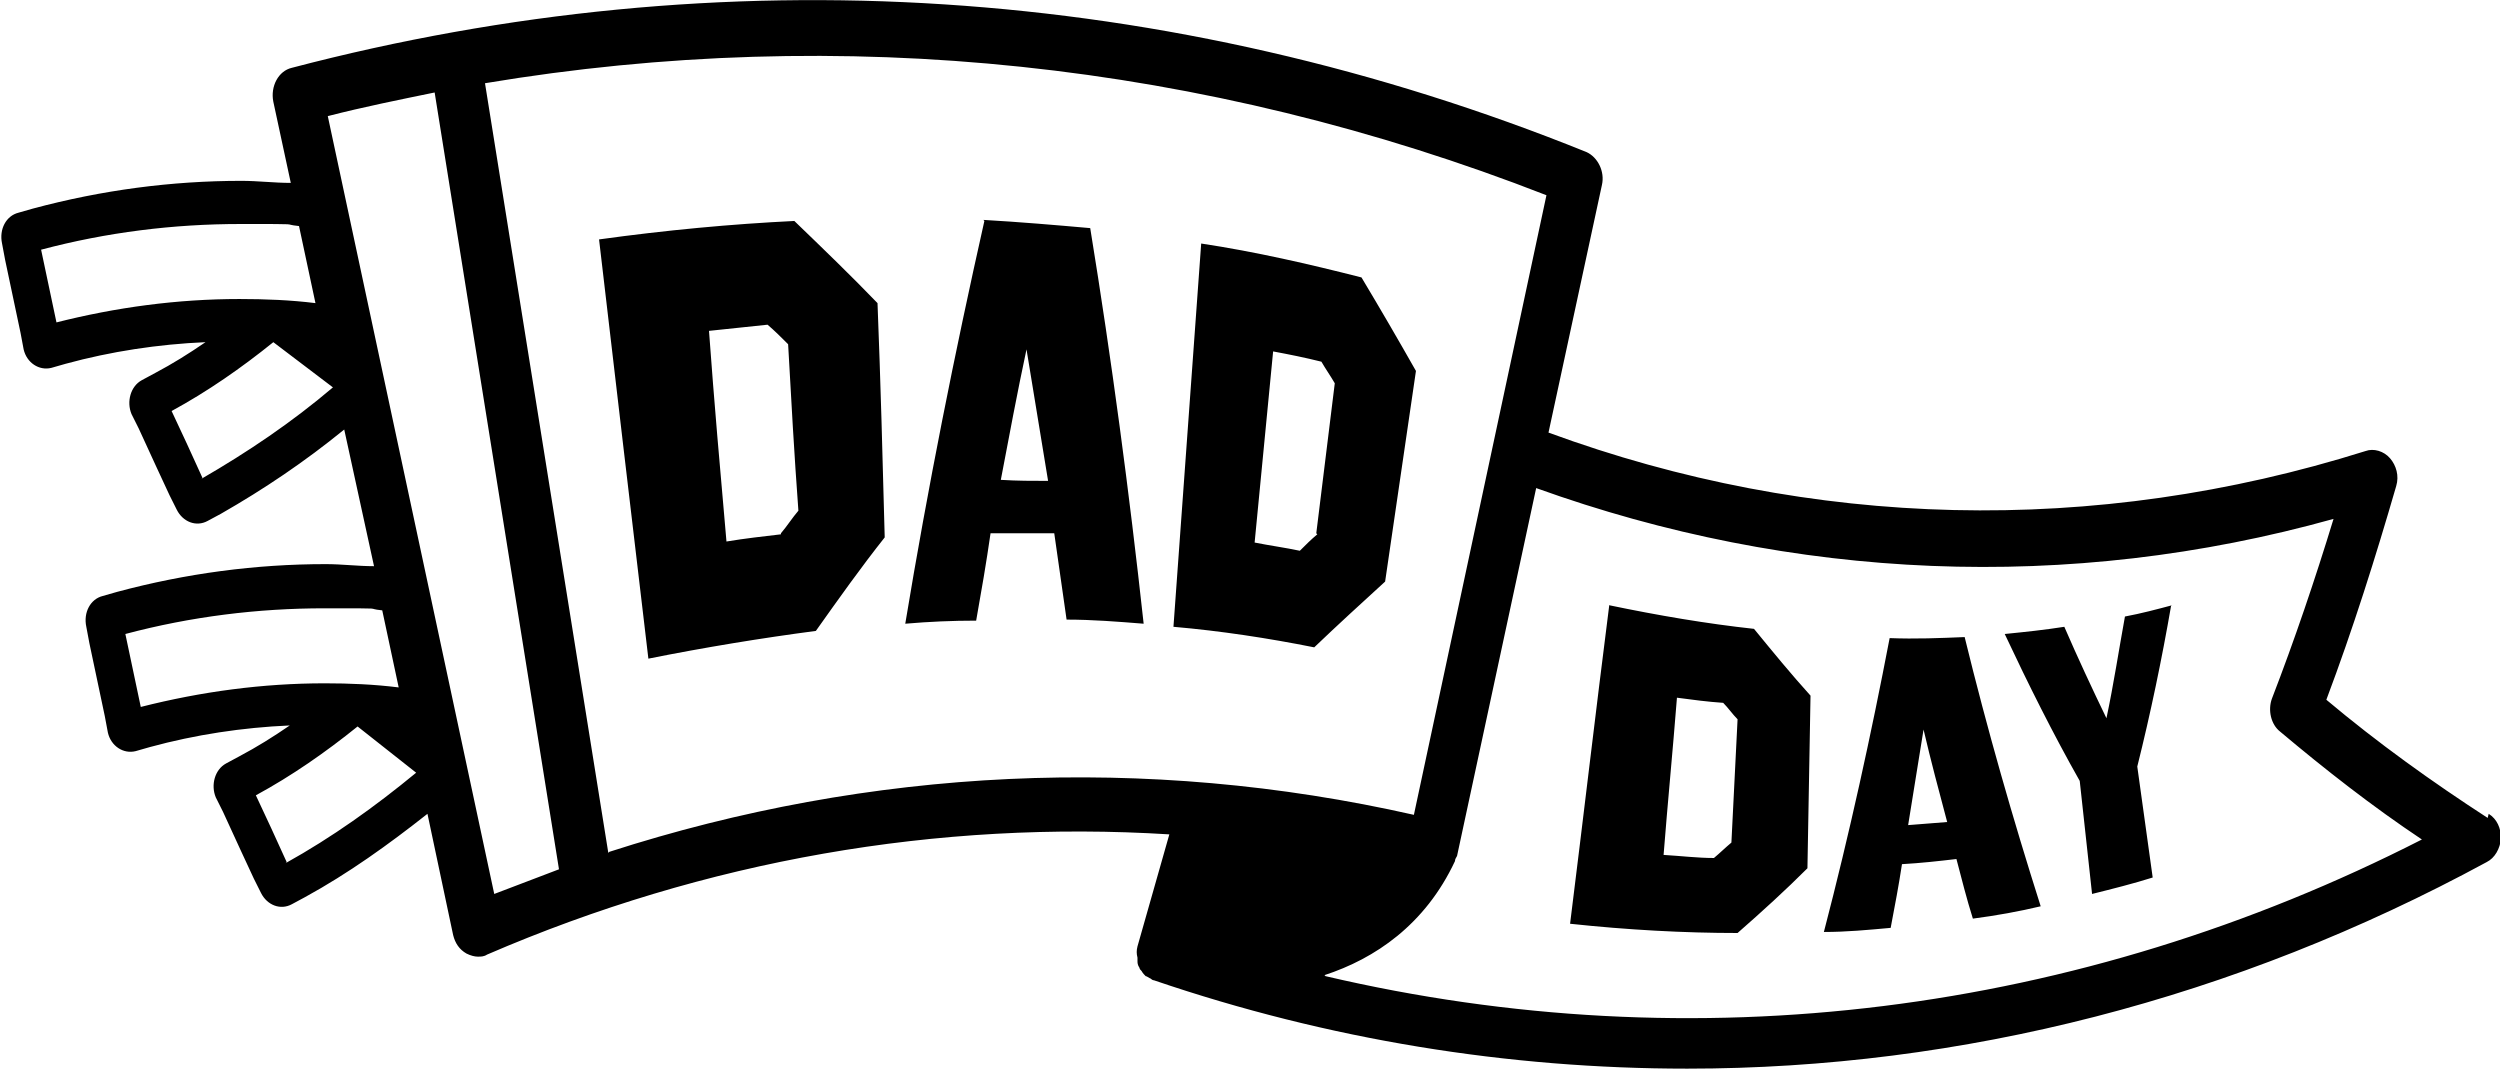
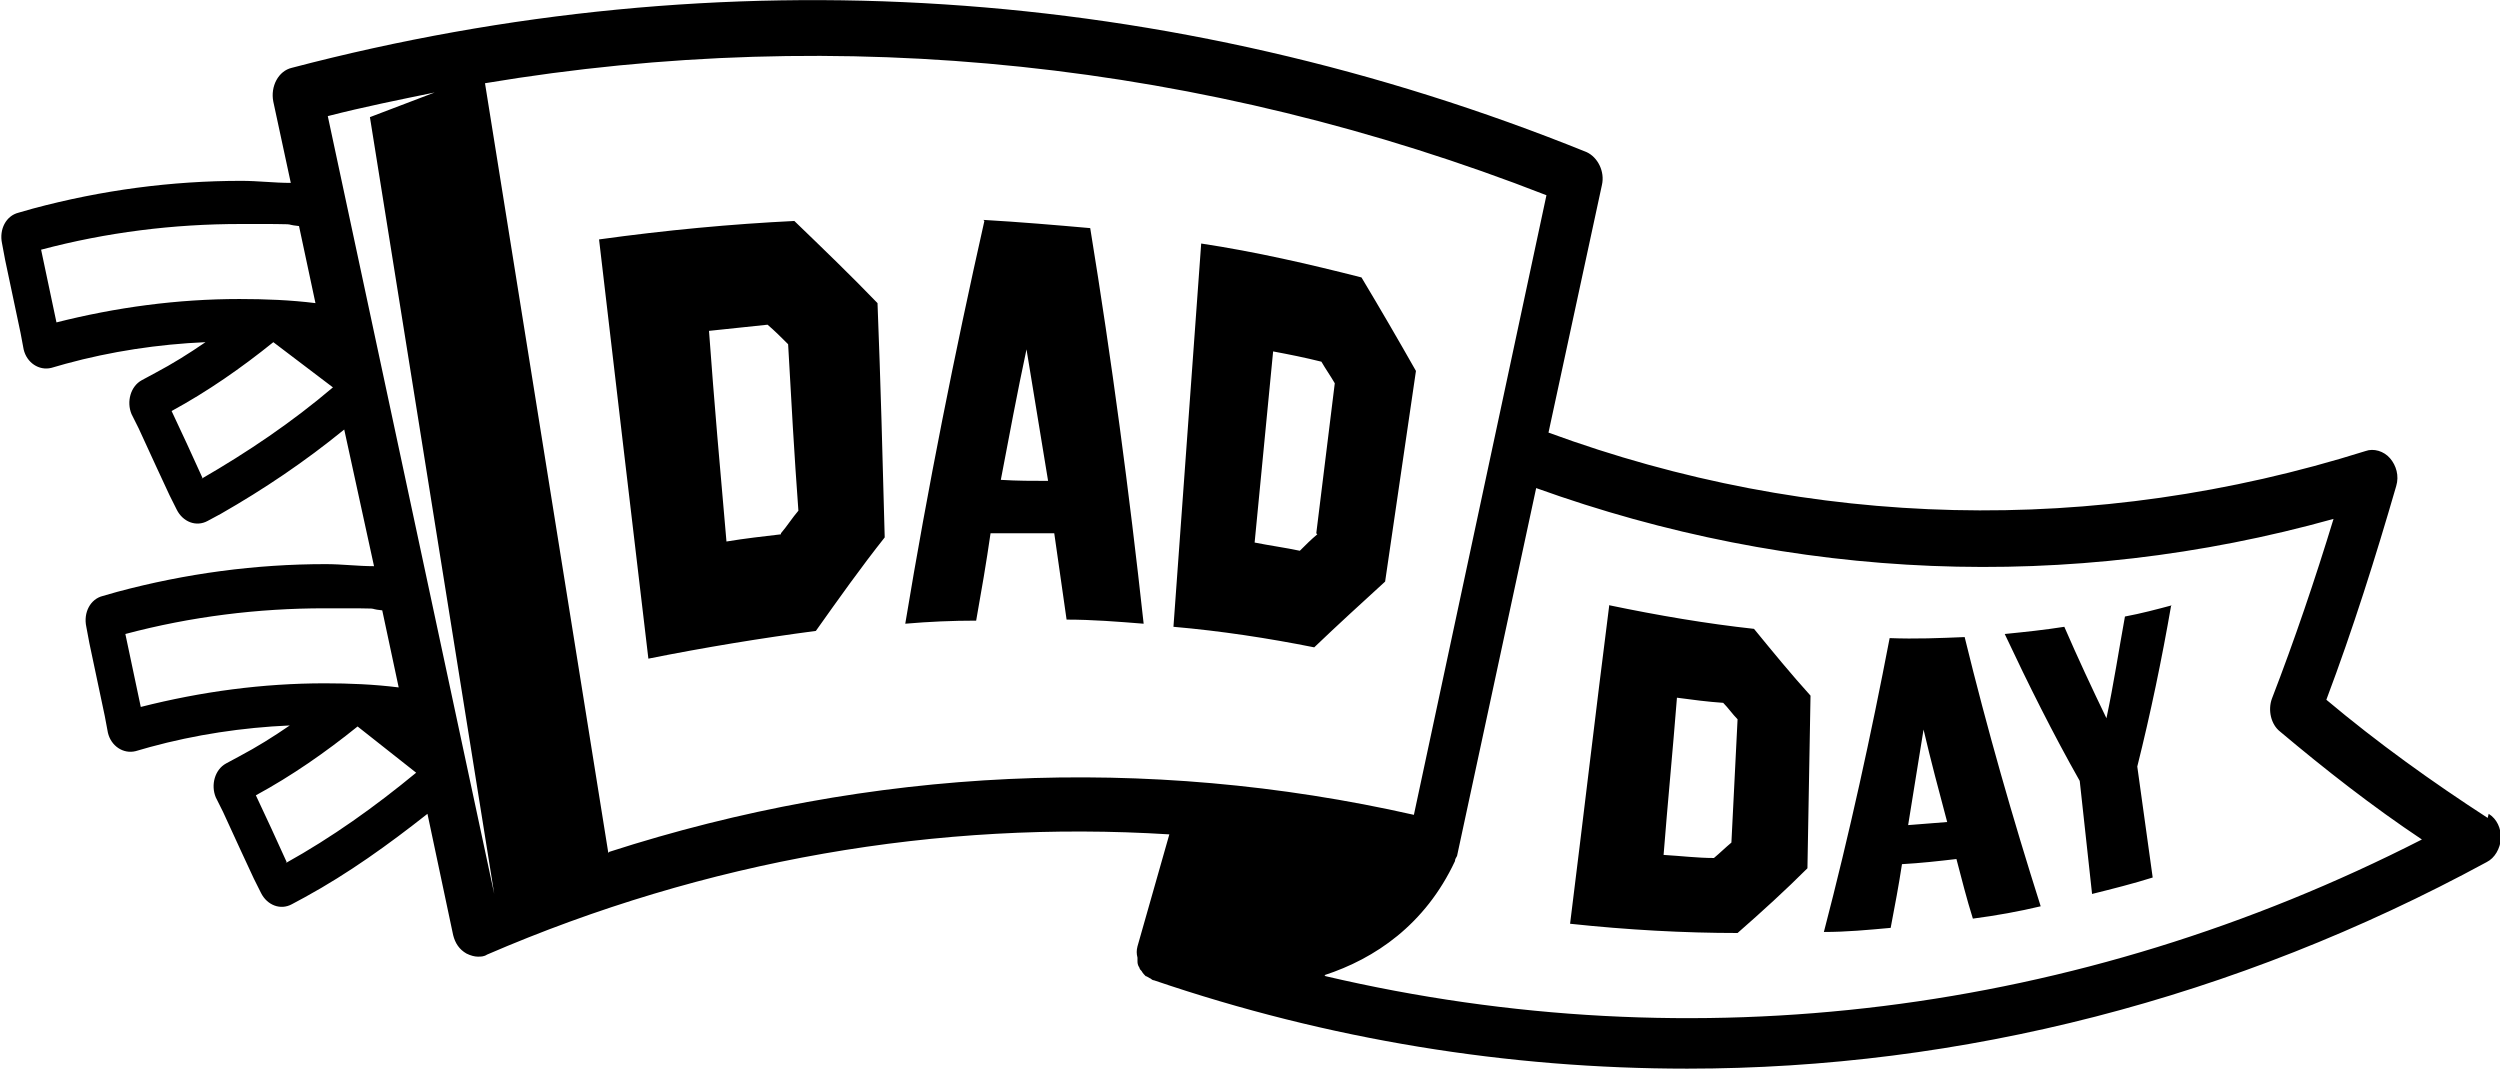
<svg xmlns="http://www.w3.org/2000/svg" id="Layer_1" version="1.1" viewBox="0 0 243.3 104.5">
-   <path d="M183.9,62.1c-1.8,9.4-3.9,19-6.4,28.6,2.2,0,4.3-.2,6.5-.4.4-2.1.8-4.2,1.1-6.2,1.8-.1,3.6-.3,5.3-.5.5,1.9,1,3.9,1.6,5.8,2.3-.3,4.5-.7,6.6-1.2-2.7-8.5-5.2-17.2-7.4-26.2-2.4.1-4.8.2-7.3.1ZM185.7,80.3c.5-3.1,1-6.2,1.5-9.3.7,3,1.5,6,2.3,9-1.3.1-2.5.2-3.8.3ZM211.3,58.9c-.9,5.2-2,10.5-3.3,15.7.5,3.6,1,7.2,1.5,10.8-1.9.6-3.9,1.1-5.9,1.6-.4-3.7-.8-7.3-1.2-11-2.6-4.6-5-9.4-7.3-14.3,2-.2,3.9-.4,5.8-.7,1.3,3,2.7,6,4.1,8.9.7-3.3,1.2-6.6,1.8-9.9,1.6-.3,3.1-.7,4.6-1.1ZM95.8,21.5c-2.9,12.9-5.5,25.9-7.7,39.2,2.3-.2,4.6-.3,6.9-.3.5-2.8,1-5.7,1.4-8.5,2.1,0,4.1,0,6.2,0,.4,2.8.8,5.6,1.2,8.4,2.5,0,5,.2,7.5.4-1.4-12.8-3.1-25.6-5.2-38.5-3.4-.3-6.9-.6-10.4-.8ZM97.4,46.7c.8-4.2,1.6-8.5,2.5-12.7.7,4.3,1.4,8.5,2.1,12.8-1.5,0-3,0-4.6-.1ZM132.5,27c-5.1-1.3-10.3-2.5-15.6-3.3-.9,12.4-1.8,24.8-2.7,37.3,4.6.4,9.2,1.1,13.7,2,2.3-2.2,4.6-4.3,6.9-6.4,1-6.8,2-13.7,3-20.5-1.7-3-3.5-6.1-5.3-9.1ZM128.2,52c-.6.5-1.1,1-1.7,1.6-1.4-.3-2.9-.5-4.4-.8.6-6.2,1.2-12.4,1.8-18.6,1.6.3,3.1.6,4.7,1,.4.7.9,1.4,1.3,2.1-.6,4.9-1.2,9.7-1.8,14.6ZM156.6,59c-1.3,10.2-2.5,20.5-3.8,30.9,5.6.6,11.1.9,16.3.9,2.4-2.1,4.7-4.2,6.8-6.3.1-5.6.2-11.2.3-16.8-1.9-2.1-3.7-4.3-5.5-6.5-4.6-.5-9.3-1.3-14.1-2.3ZM168.5,82c-.6.5-1.1,1-1.7,1.5-1.6,0-3.2-.2-4.9-.3.4-5.1.9-10.2,1.3-15.3,1.5.2,3,.4,4.5.5.5.5.9,1.1,1.4,1.6-.2,4-.4,8-.6,12ZM242.1,79.6c-5.4-3.5-10.7-7.3-15.7-11.5,2.6-6.9,4.8-13.9,6.8-20.8.3-1,0-2-.6-2.7s-1.6-1-2.4-.7c-26.4,8.3-53.9,7.6-79.5-1.8l5.2-24.1c.3-1.3-.4-2.7-1.5-3.2C113.8-1.6,70.3-4.4,28.4,6.6c-1.3.3-2.1,1.8-1.8,3.3l1.7,7.9c-1.6,0-3.2-.2-4.8-.2-6.8,0-13.6.9-20.3,2.7l-1.4.4c-1.2.3-1.9,1.6-1.6,3l.3,1.6,1.5,7.1.3,1.6c.3,1.3,1.5,2.1,2.7,1.8l1.4-.4c4.4-1.2,9-1.9,13.6-2.1-1.6,1.1-3.2,2.1-4.9,3l-1.3.7c-1.1.6-1.5,2.1-1,3.3l.7,1.4,1.7,3.7,1.3,2.8.7,1.4c.6,1.2,1.9,1.7,3,1.1l1.3-.7c4.2-2.4,8.2-5.1,12-8.2l2.9,13.3c-1.6,0-3.1-.2-4.7-.2-6.8,0-13.6.9-20.3,2.7l-1.4.4c-1.2.3-1.9,1.6-1.6,3l.3,1.6,1.5,7.1.3,1.6c.3,1.3,1.5,2.1,2.7,1.8l1.4-.4c4.4-1.2,9-1.9,13.6-2.1-1.6,1.1-3.2,2.1-4.9,3l-1.3.7c-1.1.6-1.5,2.1-1,3.3l.7,1.4,1.7,3.7,1.3,2.8.7,1.4c.6,1.2,1.9,1.7,3,1.1l1.3-.7c4.2-2.3,8.1-5.1,11.9-8.1l2.5,11.8c.2.8.6,1.4,1.3,1.8.4.2.8.3,1.1.3s.6,0,.9-.2c21.3-9.2,43.9-13.1,66.4-11.7l-3.1,10.9c-.1.4-.1.7,0,1.1,0,.1,0,.2,0,.3,0,.2,0,.4.2.7,0,0,0,0,0,0,0,0,0,0,0,0,0,.1.1.2.2.3.1.2.3.4.4.5.1,0,.2.1.4.2.1,0,.2.2.4.2,17,5.8,34.5,8.6,51.9,8.6,26.7,0,53.3-6.8,77.8-20.1.8-.4,1.3-1.3,1.4-2.3,0-1-.4-1.9-1.2-2.4ZM5.5,31.4c-.5-2.4-1-4.7-1.5-7.1,6.4-1.7,12.9-2.5,19.4-2.5s3.8,0,5.7.2l1.6,7.5c-2.4-.3-4.9-.4-7.4-.4-6,0-12,.8-17.9,2.3ZM19.7,46.5c-1-2.2-2-4.4-3-6.5,3.5-1.9,6.8-4.2,9.9-6.7l5.8,4.4c-4,3.4-8.3,6.3-12.8,8.9ZM13.7,68.8c-.5-2.4-1-4.7-1.5-7.1,6.4-1.7,12.9-2.5,19.4-2.5s3.7,0,5.6.2l1.6,7.5c-2.4-.3-4.8-.4-7.2-.4-6,0-12,.8-17.9,2.3ZM27.9,83.9c-1-2.2-2-4.4-3-6.5,3.5-1.9,6.8-4.2,9.9-6.7l5.7,4.5c-4,3.3-8.2,6.3-12.7,8.8ZM48.1,87L31.9,11.3c3.5-.9,7-1.6,10.4-2.3l12.1,75.6c-2.1.8-4.2,1.6-6.3,2.4ZM59.2,83L47.2,8.1c34.7-5.8,70-2.1,103.3,10.9l-12.9,60.3c-26.1-5.9-52.9-4.6-78.3,3.6ZM128.9,94.9c4.9-1.6,9.8-4.9,12.7-11.1,0-.2.1-.3.2-.5,0,0,0,0,0,0h0c0,0,0,0,0,0l7.7-35.8c25,9,51.8,10.2,77.6,3-1.8,5.9-3.8,11.8-6,17.5-.4,1.1-.1,2.5.8,3.2,4.4,3.7,9,7.3,13.8,10.5-33.5,17.1-70.8,21.7-106.7,13.3ZM77.4,21.5c-6.2.3-12.6.9-19.1,1.8,1.6,13.7,3.2,27.3,4.8,40.8,5.5-1.1,11-2,16.3-2.7,2.2-3.1,4.4-6.2,6.7-9.1-.2-7.6-.4-15.2-.7-22.8-2.6-2.7-5.3-5.3-8.1-8ZM76,52c-1.7.2-3.5.4-5.3.7-.6-6.8-1.2-13.6-1.7-20.5,1.9-.2,3.8-.4,5.7-.6.7.6,1.3,1.2,2,1.9.3,5.4.6,10.8,1,16.2-.6.7-1.1,1.5-1.7,2.2Z" />
+   <path d="M183.9,62.1c-1.8,9.4-3.9,19-6.4,28.6,2.2,0,4.3-.2,6.5-.4.4-2.1.8-4.2,1.1-6.2,1.8-.1,3.6-.3,5.3-.5.5,1.9,1,3.9,1.6,5.8,2.3-.3,4.5-.7,6.6-1.2-2.7-8.5-5.2-17.2-7.4-26.2-2.4.1-4.8.2-7.3.1ZM185.7,80.3c.5-3.1,1-6.2,1.5-9.3.7,3,1.5,6,2.3,9-1.3.1-2.5.2-3.8.3ZM211.3,58.9c-.9,5.2-2,10.5-3.3,15.7.5,3.6,1,7.2,1.5,10.8-1.9.6-3.9,1.1-5.9,1.6-.4-3.7-.8-7.3-1.2-11-2.6-4.6-5-9.4-7.3-14.3,2-.2,3.9-.4,5.8-.7,1.3,3,2.7,6,4.1,8.9.7-3.3,1.2-6.6,1.8-9.9,1.6-.3,3.1-.7,4.6-1.1ZM95.8,21.5c-2.9,12.9-5.5,25.9-7.7,39.2,2.3-.2,4.6-.3,6.9-.3.5-2.8,1-5.7,1.4-8.5,2.1,0,4.1,0,6.2,0,.4,2.8.8,5.6,1.2,8.4,2.5,0,5,.2,7.5.4-1.4-12.8-3.1-25.6-5.2-38.5-3.4-.3-6.9-.6-10.4-.8ZM97.4,46.7c.8-4.2,1.6-8.5,2.5-12.7.7,4.3,1.4,8.5,2.1,12.8-1.5,0-3,0-4.6-.1ZM132.5,27c-5.1-1.3-10.3-2.5-15.6-3.3-.9,12.4-1.8,24.8-2.7,37.3,4.6.4,9.2,1.1,13.7,2,2.3-2.2,4.6-4.3,6.9-6.4,1-6.8,2-13.7,3-20.5-1.7-3-3.5-6.1-5.3-9.1ZM128.2,52c-.6.5-1.1,1-1.7,1.6-1.4-.3-2.9-.5-4.4-.8.6-6.2,1.2-12.4,1.8-18.6,1.6.3,3.1.6,4.7,1,.4.7.9,1.4,1.3,2.1-.6,4.9-1.2,9.7-1.8,14.6ZM156.6,59c-1.3,10.2-2.5,20.5-3.8,30.9,5.6.6,11.1.9,16.3.9,2.4-2.1,4.7-4.2,6.8-6.3.1-5.6.2-11.2.3-16.8-1.9-2.1-3.7-4.3-5.5-6.5-4.6-.5-9.3-1.3-14.1-2.3ZM168.5,82c-.6.5-1.1,1-1.7,1.5-1.6,0-3.2-.2-4.9-.3.4-5.1.9-10.2,1.3-15.3,1.5.2,3,.4,4.5.5.5.5.9,1.1,1.4,1.6-.2,4-.4,8-.6,12ZM242.1,79.6c-5.4-3.5-10.7-7.3-15.7-11.5,2.6-6.9,4.8-13.9,6.8-20.8.3-1,0-2-.6-2.7s-1.6-1-2.4-.7c-26.4,8.3-53.9,7.6-79.5-1.8l5.2-24.1c.3-1.3-.4-2.7-1.5-3.2C113.8-1.6,70.3-4.4,28.4,6.6c-1.3.3-2.1,1.8-1.8,3.3l1.7,7.9c-1.6,0-3.2-.2-4.8-.2-6.8,0-13.6.9-20.3,2.7l-1.4.4c-1.2.3-1.9,1.6-1.6,3l.3,1.6,1.5,7.1.3,1.6c.3,1.3,1.5,2.1,2.7,1.8l1.4-.4c4.4-1.2,9-1.9,13.6-2.1-1.6,1.1-3.2,2.1-4.9,3l-1.3.7c-1.1.6-1.5,2.1-1,3.3l.7,1.4,1.7,3.7,1.3,2.8.7,1.4c.6,1.2,1.9,1.7,3,1.1l1.3-.7c4.2-2.4,8.2-5.1,12-8.2l2.9,13.3c-1.6,0-3.1-.2-4.7-.2-6.8,0-13.6.9-20.3,2.7l-1.4.4c-1.2.3-1.9,1.6-1.6,3l.3,1.6,1.5,7.1.3,1.6c.3,1.3,1.5,2.1,2.7,1.8l1.4-.4c4.4-1.2,9-1.9,13.6-2.1-1.6,1.1-3.2,2.1-4.9,3l-1.3.7c-1.1.6-1.5,2.1-1,3.3l.7,1.4,1.7,3.7,1.3,2.8.7,1.4c.6,1.2,1.9,1.7,3,1.1l1.3-.7c4.2-2.3,8.1-5.1,11.9-8.1l2.5,11.8c.2.8.6,1.4,1.3,1.8.4.2.8.3,1.1.3s.6,0,.9-.2c21.3-9.2,43.9-13.1,66.4-11.7l-3.1,10.9c-.1.4-.1.7,0,1.1,0,.1,0,.2,0,.3,0,.2,0,.4.2.7,0,0,0,0,0,0,0,0,0,0,0,0,0,.1.1.2.2.3.1.2.3.4.4.5.1,0,.2.1.4.2.1,0,.2.2.4.2,17,5.8,34.5,8.6,51.9,8.6,26.7,0,53.3-6.8,77.8-20.1.8-.4,1.3-1.3,1.4-2.3,0-1-.4-1.9-1.2-2.4ZM5.5,31.4c-.5-2.4-1-4.7-1.5-7.1,6.4-1.7,12.9-2.5,19.4-2.5s3.8,0,5.7.2l1.6,7.5c-2.4-.3-4.9-.4-7.4-.4-6,0-12,.8-17.9,2.3ZM19.7,46.5c-1-2.2-2-4.4-3-6.5,3.5-1.9,6.8-4.2,9.9-6.7l5.8,4.4c-4,3.4-8.3,6.3-12.8,8.9ZM13.7,68.8c-.5-2.4-1-4.7-1.5-7.1,6.4-1.7,12.9-2.5,19.4-2.5s3.7,0,5.6.2l1.6,7.5c-2.4-.3-4.8-.4-7.2-.4-6,0-12,.8-17.9,2.3ZM27.9,83.9c-1-2.2-2-4.4-3-6.5,3.5-1.9,6.8-4.2,9.9-6.7l5.7,4.5c-4,3.3-8.2,6.3-12.7,8.8ZM48.1,87L31.9,11.3c3.5-.9,7-1.6,10.4-2.3c-2.1.8-4.2,1.6-6.3,2.4ZM59.2,83L47.2,8.1c34.7-5.8,70-2.1,103.3,10.9l-12.9,60.3c-26.1-5.9-52.9-4.6-78.3,3.6ZM128.9,94.9c4.9-1.6,9.8-4.9,12.7-11.1,0-.2.1-.3.2-.5,0,0,0,0,0,0h0c0,0,0,0,0,0l7.7-35.8c25,9,51.8,10.2,77.6,3-1.8,5.9-3.8,11.8-6,17.5-.4,1.1-.1,2.5.8,3.2,4.4,3.7,9,7.3,13.8,10.5-33.5,17.1-70.8,21.7-106.7,13.3ZM77.4,21.5c-6.2.3-12.6.9-19.1,1.8,1.6,13.7,3.2,27.3,4.8,40.8,5.5-1.1,11-2,16.3-2.7,2.2-3.1,4.4-6.2,6.7-9.1-.2-7.6-.4-15.2-.7-22.8-2.6-2.7-5.3-5.3-8.1-8ZM76,52c-1.7.2-3.5.4-5.3.7-.6-6.8-1.2-13.6-1.7-20.5,1.9-.2,3.8-.4,5.7-.6.7.6,1.3,1.2,2,1.9.3,5.4.6,10.8,1,16.2-.6.7-1.1,1.5-1.7,2.2Z" />
</svg>